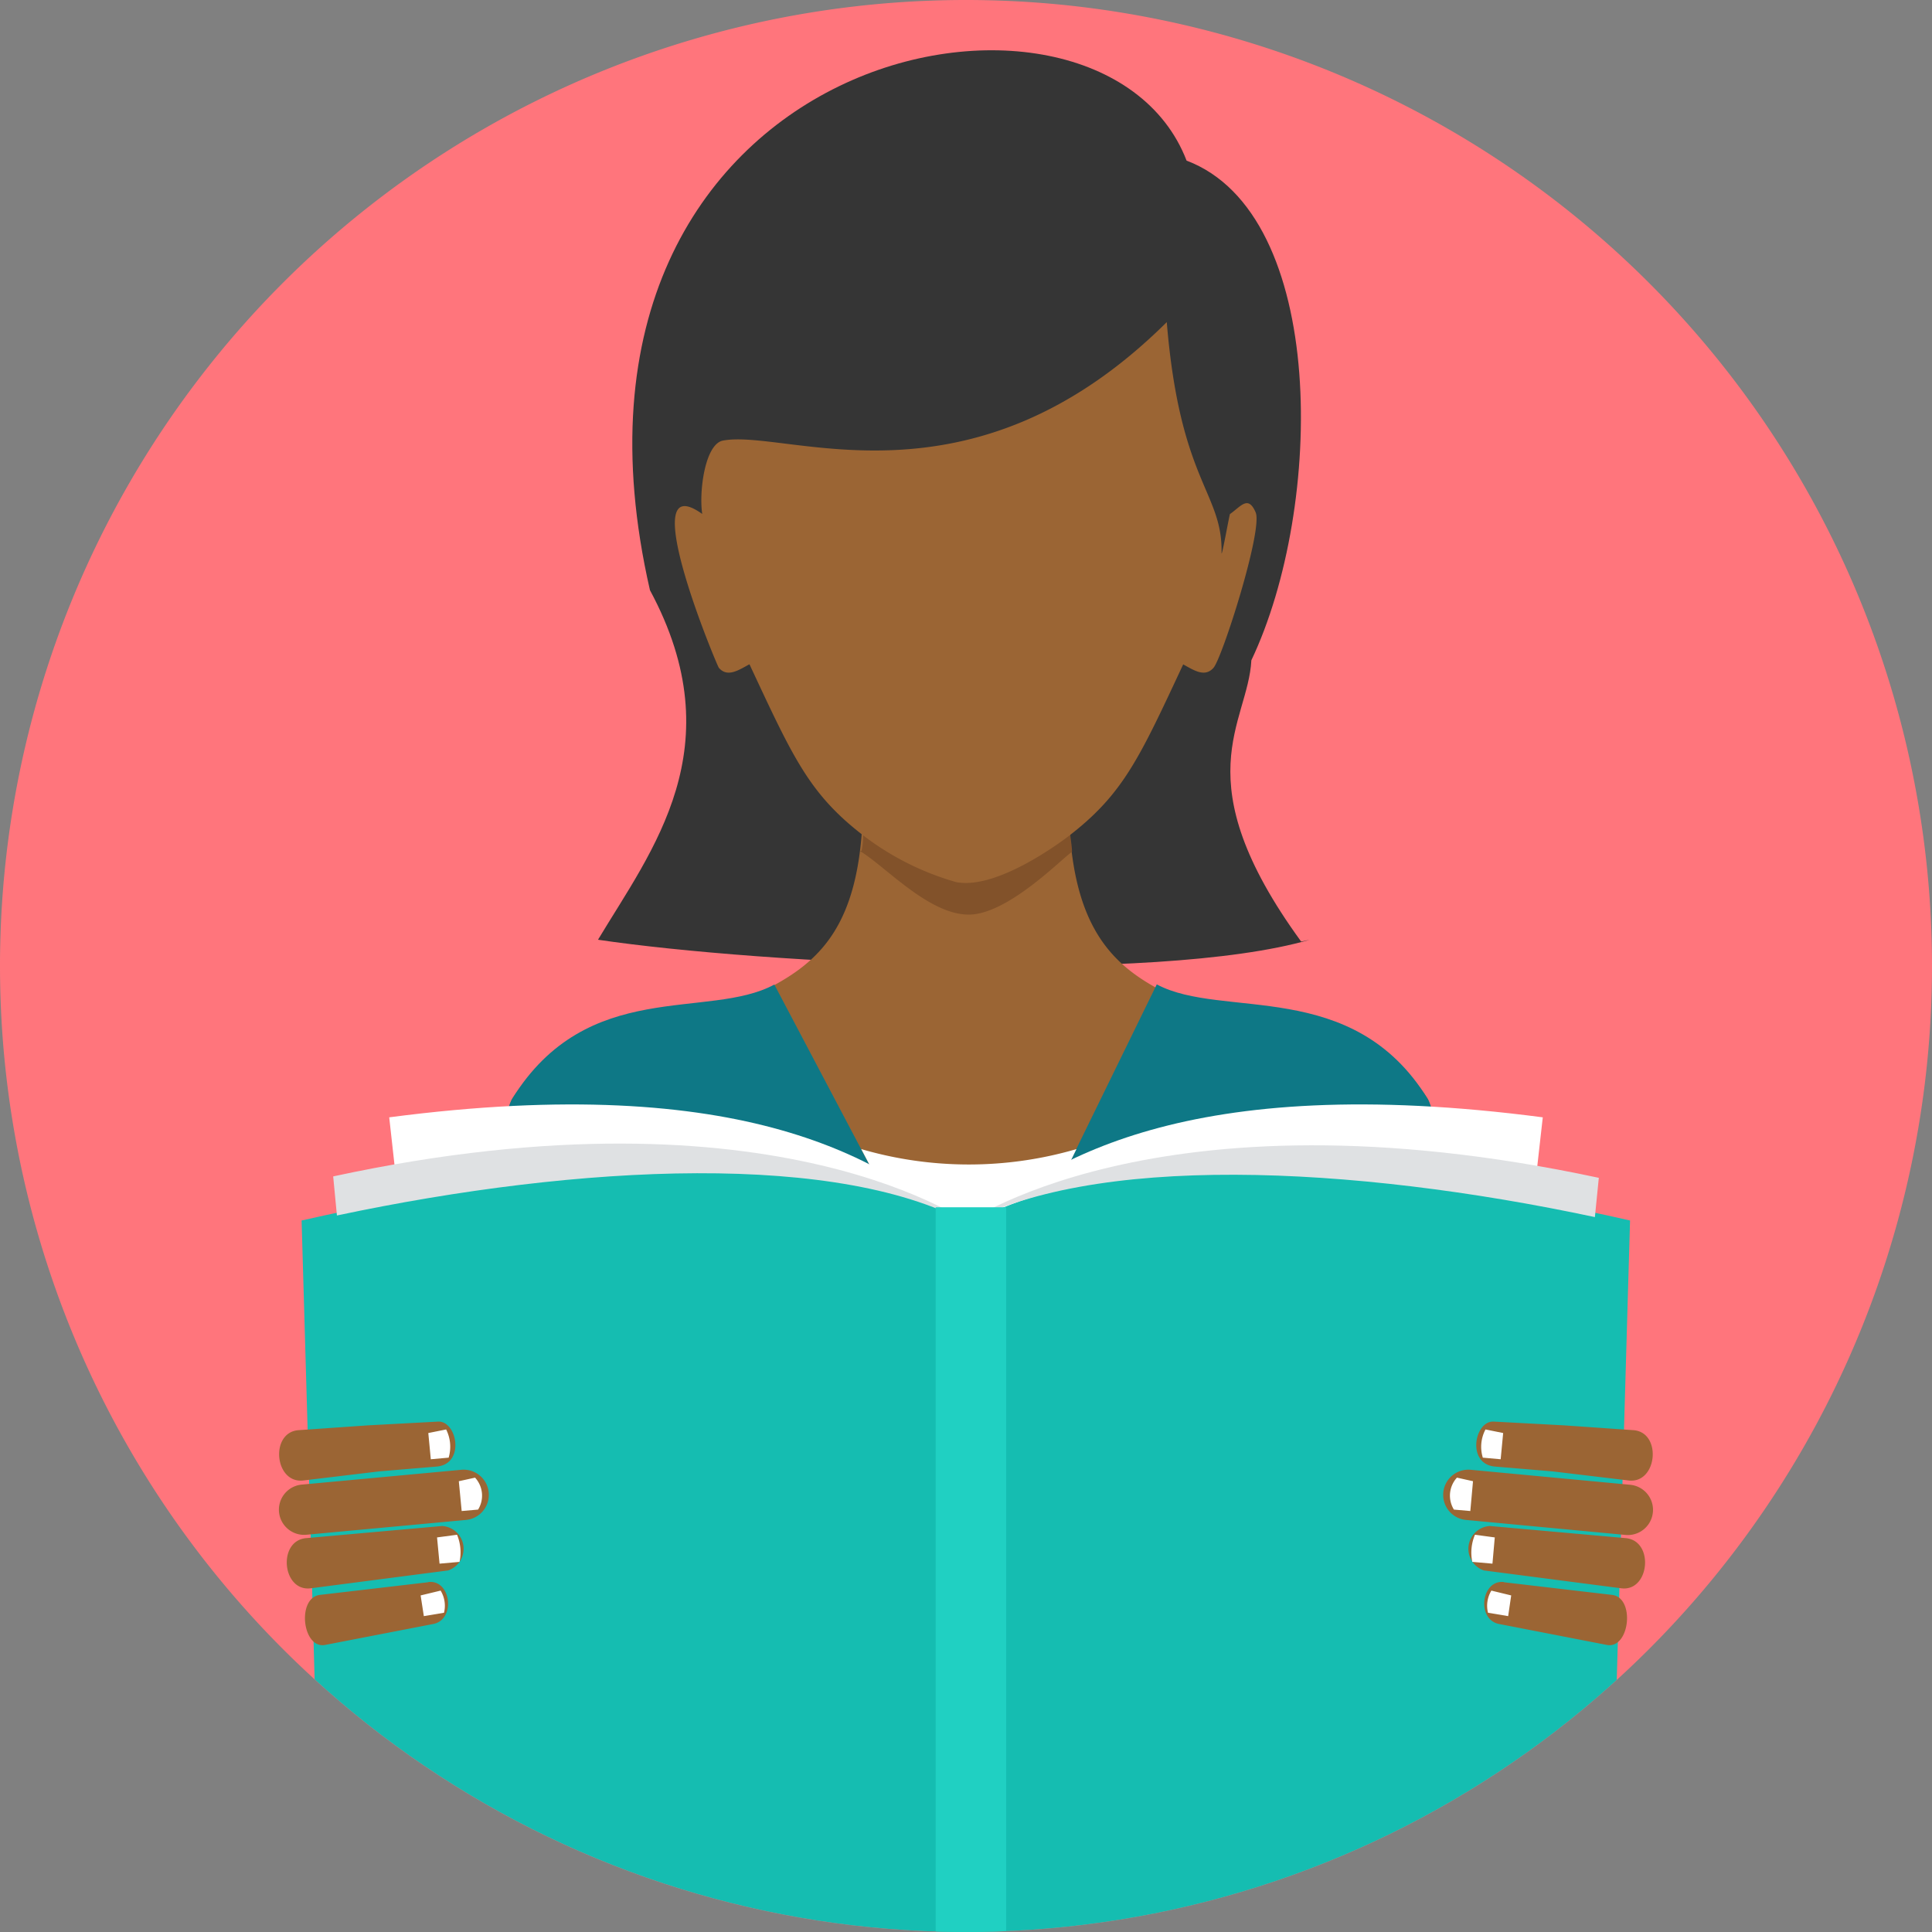
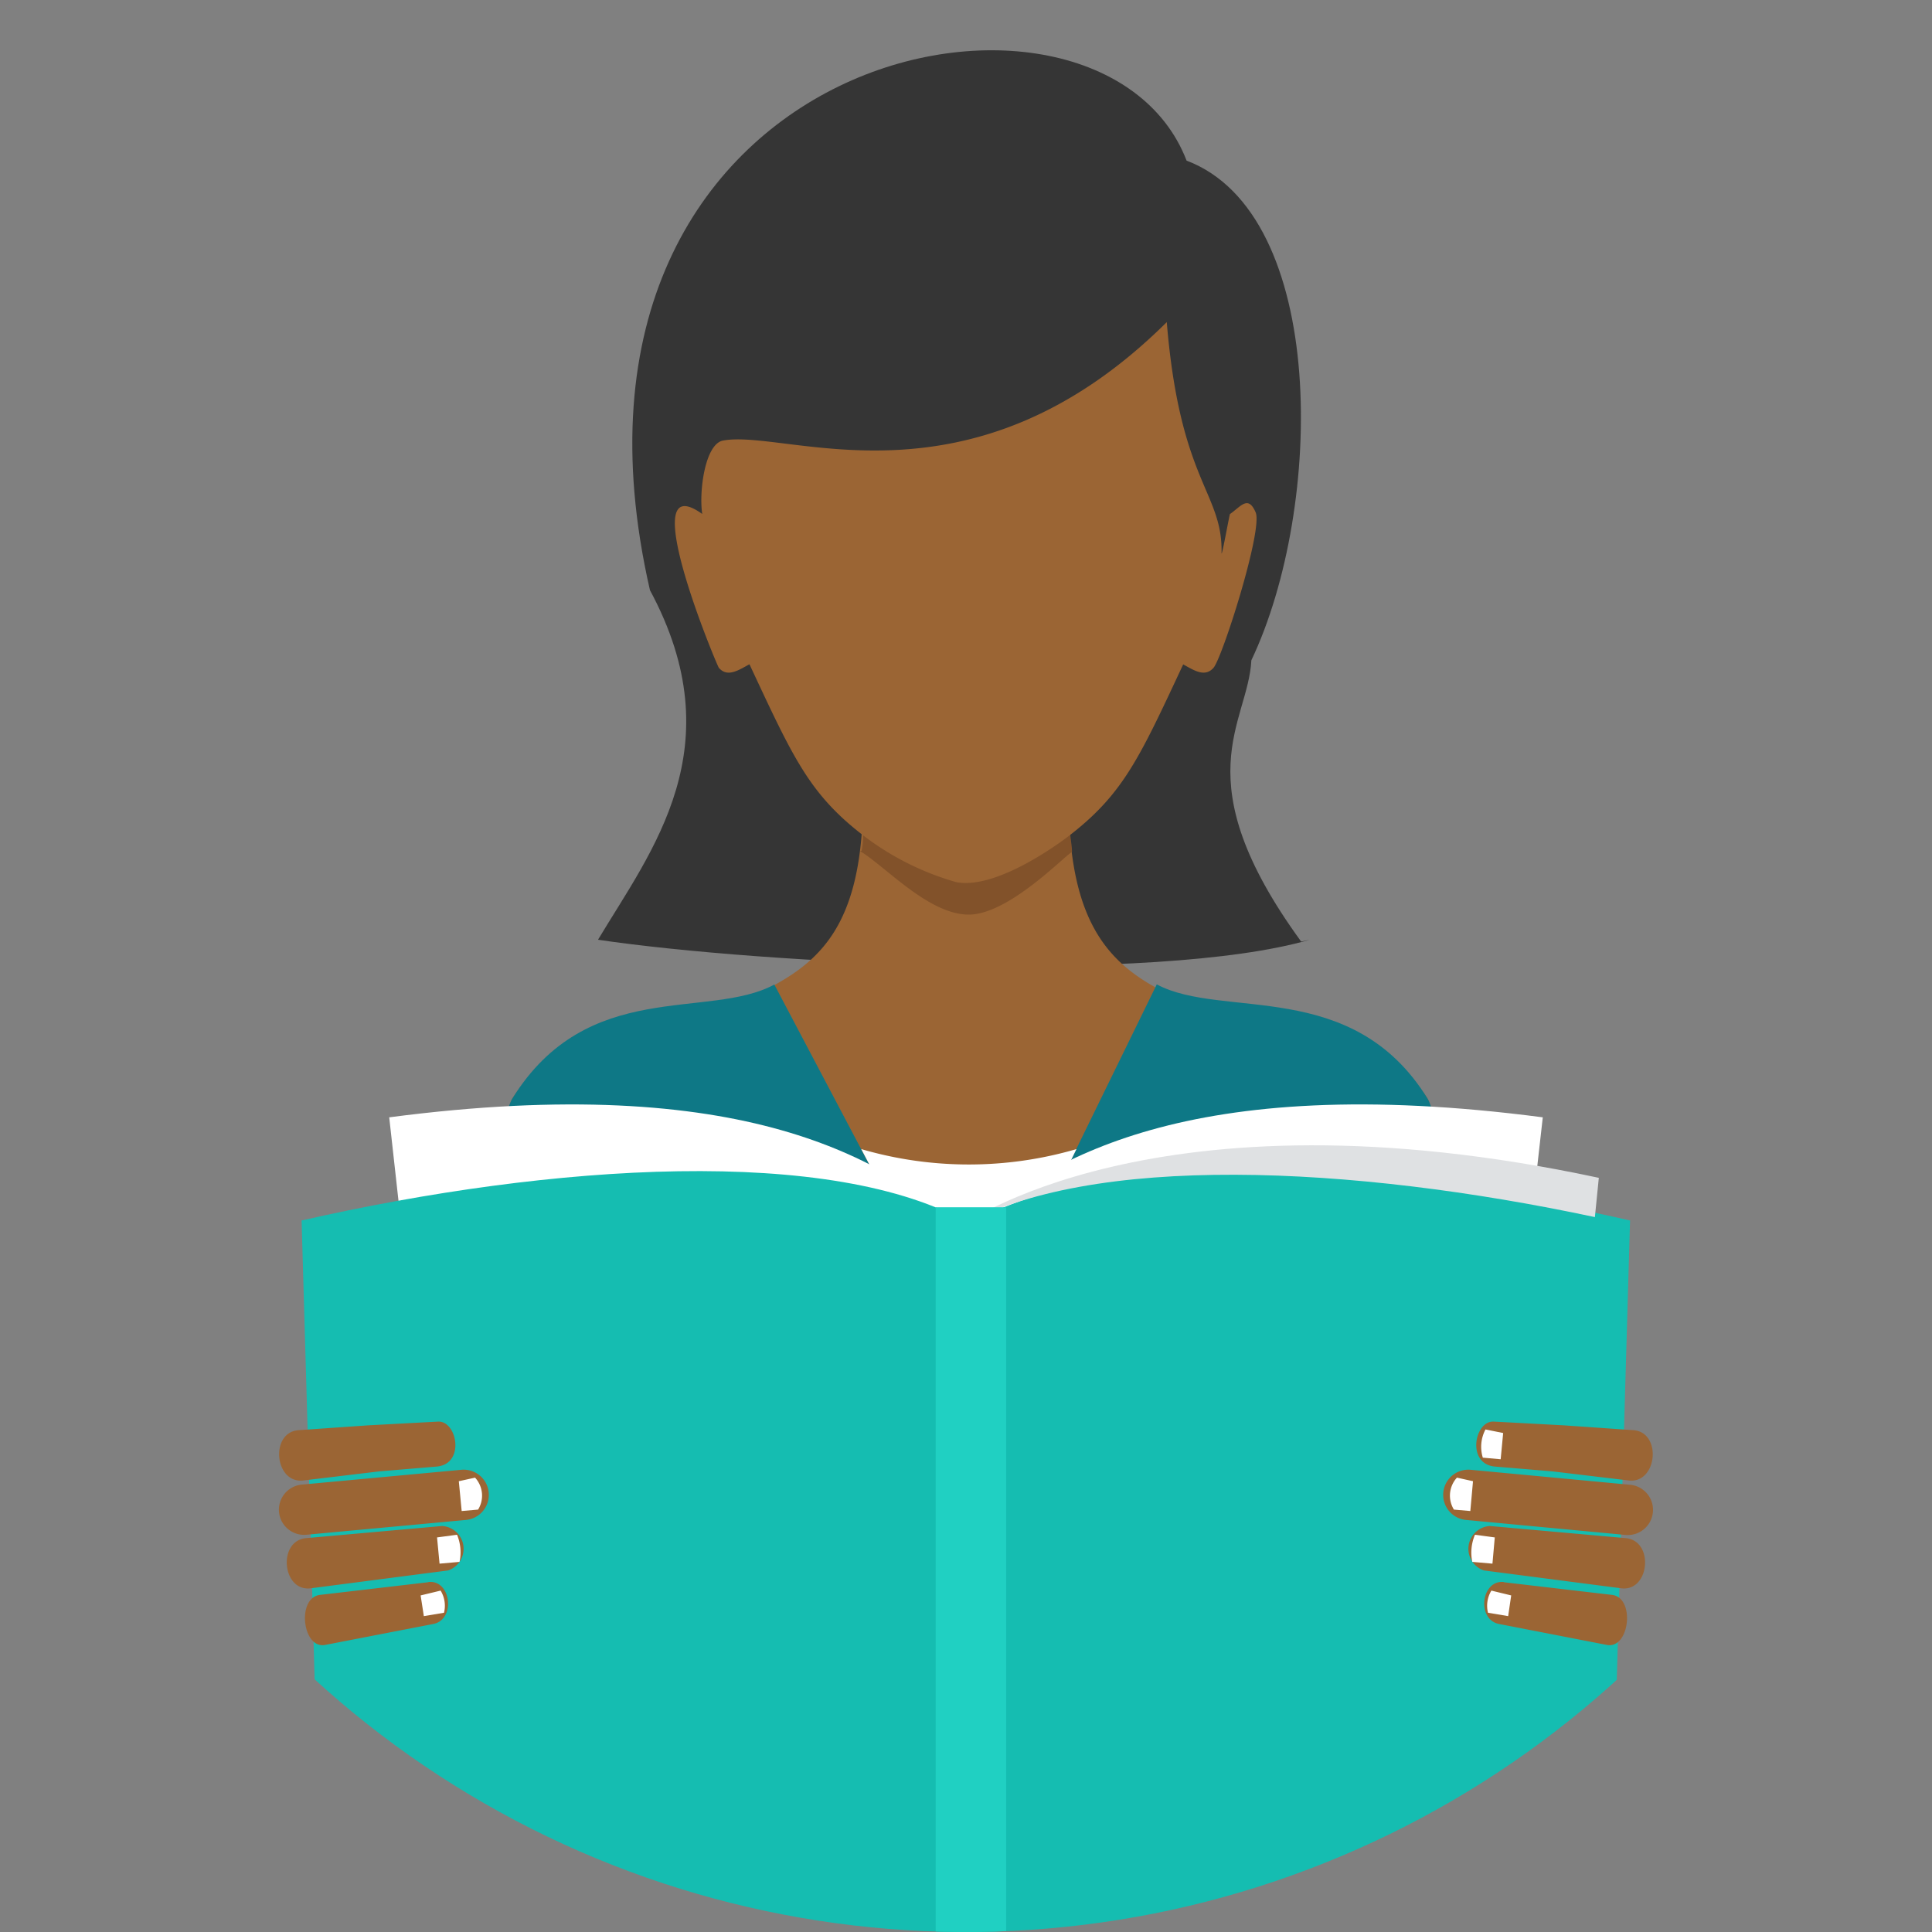
<svg xmlns="http://www.w3.org/2000/svg" viewBox="0 0 108.26 108.26">
  <rect x="0" y="0" width="108.26" height="108.26" fill="#808080" stroke="none" />
  <defs>
    <style>.cls-1{fill:none;}.cls-2{fill:#ff757c;}.cls-3{clip-path:url(#clip-path);}.cls-4{fill:#353535;}.cls-5{fill:#9b6534;}.cls-6{fill:#82522a;}.cls-7{fill:#0e7886;}.cls-8{fill:#fff;}.cls-9{fill:#15bdb1;}.cls-10{fill:#dfe1e3;}.cls-11{fill:#20d0c2;}</style>
    <clipPath id="clip-path">
      <path class="cls-1" d="M54.13,0A54.13,54.13,0,1,1,0,54.13,54.12,54.12,0,0,1,54.13,0Zm0,0" />
    </clipPath>
  </defs>
  <title>Artboard 3 copy 12</title>
  <g id="Layer_3" data-name="Layer 3">
-     <path class="cls-2" d="M54.13,0A54.13,54.13,0,1,1,0,54.13,54.12,54.12,0,0,1,54.13,0Zm0,0" />
+     <path class="cls-2" d="M54.13,0Zm0,0" />
    <g class="cls-3">
      <path class="cls-4" d="M33.52,52.64c3-5,7.64-10.77,2.9-19.57C29.43,2.53,61.62-3.66,66.49,9c7.92,3,7.71,19.42,3.63,28-.18,3.54-3.86,6.63,2.79,15.76l.48-.1h0c-8.63,2.5-30.75,1.35-39.87,0Zm0,0" />
      <rect class="cls-1" x="-3.46" y="-0.91" width="115.26" height="115.53" />
      <path class="cls-5" d="M48.32,46.2c-.3,5.47-2.24,7.53-4.93,9C42,56.38,31.72,56.71,28.7,61.57c-.63,1-.95,11.69-2.68,16.63,12.59,8.25,43.63,8.25,56.22,0C80.5,73.26,80.65,62.59,80,61.57c-3.18-5.14-14-5.2-15.27-6.25-2.63-1.47-4.52-3.64-4.81-9.12,0,0-3.94,3-6.38,2.58a15.72,15.72,0,0,1-5.24-2.58Zm0,0" />
      <path class="cls-6" d="M48.19,47.69c1.43.86,3.82,3.53,6.06,3.56s5.37-3.27,5.82-3.51c0-.31-.07-.64-.1-1l0,0h0c-.12.09-4,3.1-6.37,2.63a15.58,15.58,0,0,1-5.23-2.63l0,0q0,.5-.09.93Zm0,0" />
      <path class="cls-5" d="M42,37.23c2.43,5.2,3.33,7.23,6.34,9.56a15.58,15.58,0,0,0,5.24,2.64c2.44.47,6.38-2.64,6.38-2.64,3-2.33,3.91-4.36,6.34-9.56.59.32,1.21.75,1.7.19s2.78-7.74,2.36-8.71-.81-.35-1.43.09c0-.21-.49,2.59-.48,2.17.06-3.4-2.33-3.94-3.07-12.92C54.35,29,44.08,24,40.5,24.69c-1,.21-1.34,2.87-1.15,4.11-3.89-2.78.83,8.51.93,8.62.48.56,1.11.13,1.7-.19Zm0,0" />
      <path class="cls-7" d="M43.39,55.17c-3.7,2-10.47-.41-14.69,6.4-.62,1-3,11.69-4.77,16.63,12.6,9.71,47.8,9.77,60.4,0C82.59,73.26,80.65,62.58,80,61.57c-4.22-6.83-11.48-4.43-15.18-6.41L54.51,76.25,43.39,55.17Zm0,0" />
      <path class="cls-8" d="M48.26,64.39a21.51,21.51,0,0,0,12.06,0L54.51,76.26Zm0,0" />
      <path class="cls-8" d="M21.81,62.61C41.74,60,49.67,65,54.13,69c-6.63-3.82-19.34-3.57-31.76-1.35Zm0,0" />
      <path class="cls-8" d="M86.45,62.61C66.52,60,58.59,65,54.13,68.94,62,64.39,76.88,66,85.88,67.67Zm0,0" />
      <path class="cls-9" d="M16.9,68.39c14.05-3.2,29.8-4.22,37.44.19,7.65-4.41,23-3.39,37-.19-.8,27.65-.13,4.57-1.2,41.48-.83-.16-23-3.46-33.78-.24h-4c-11.79-3.43-33.52.09-34.29.24C17,71.76,17.73,97,16.9,68.39Zm0,0" />
-       <path class="cls-10" d="M18.67,65.92l.21,2.19c13.58-2.88,28.33-3.63,35.65.59,0,0-10.87-8.17-35.86-2.78Zm0,0" />
      <path class="cls-10" d="M89.59,66l-.22,2.2c-13.57-2.89-28.32-3.63-35.64.58h0S64.6,60.65,89.59,66Zm0,0" />
      <path class="cls-5" d="M24.54,79.66l-3.92.21-3.89.27c-1.62.12-1.35,3,.26,2.82l4.25-.51,3.22-.27c1.62-.13,1.16-2.58.08-2.52Zm-.54,9-6.07.71c-1.3.15-1,3,.26,2.81L24.28,91c1.27-.25,1-2.5-.28-2.35Zm.77-3.15A1.28,1.28,0,0,1,25.11,88l-7.69,1c-1.61.21-1.88-2.66-.27-2.81Zm1.08-3.15a1.41,1.41,0,1,1,.26,2.81L17.17,86a1.41,1.41,0,1,1-.26-2.81Zm0,0" />
-       <path class="cls-8" d="M24,80.3l.14,1.47,1-.09A2.16,2.16,0,0,0,25,80.1Zm0,0" />
      <path class="cls-8" d="M25.71,83l.16,1.67.92-.08a1.49,1.49,0,0,0-.17-1.79Zm0,0" />
      <path class="cls-8" d="M24.49,86.15l.14,1.47,1.12-.1A2.55,2.55,0,0,0,25.61,86Zm0,0" />
      <path class="cls-8" d="M23.57,89.4l.18,1.16,1.13-.19a1.63,1.63,0,0,0-.19-1.24l-1.12.27Zm0,0" />
      <path class="cls-5" d="M83.72,79.66l3.92.21,3.89.27c1.61.12,1.34,3-.26,2.82L87,82.45l-3.22-.27c-1.62-.13-1.16-2.58-.08-2.52Zm.54,9,6.07.71c1.3.15,1,3-.26,2.81L84,91c-1.28-.25-1-2.5.28-2.35Zm-.77-3.15A1.28,1.28,0,0,0,83.15,88l7.69,1c1.6.21,1.87-2.66.26-2.81Zm-1.08-3.15a1.41,1.41,0,1,0-.26,2.81l8.93.84a1.41,1.41,0,1,0,.27-2.81Zm0,0" />
      <path class="cls-8" d="M84.23,80.3l-.14,1.47-1-.09a2.07,2.07,0,0,1,.15-1.58Zm0,0" />
      <path class="cls-8" d="M82.54,83l-.15,1.67-.92-.08a1.49,1.49,0,0,1,.17-1.79l.9.2Zm0,0" />
      <path class="cls-8" d="M83.76,86.15l-.13,1.47-1.13-.1A2.56,2.56,0,0,1,82.65,86Zm0,0" />
      <path class="cls-8" d="M84.68,89.4l-.17,1.16-1.13-.19a1.63,1.63,0,0,1,.19-1.24l1.11.27Zm0,0" />
      <rect class="cls-11" x="52.43" y="67.65" width="3.95" height="41.97" />
    </g>
  </g>
</svg>